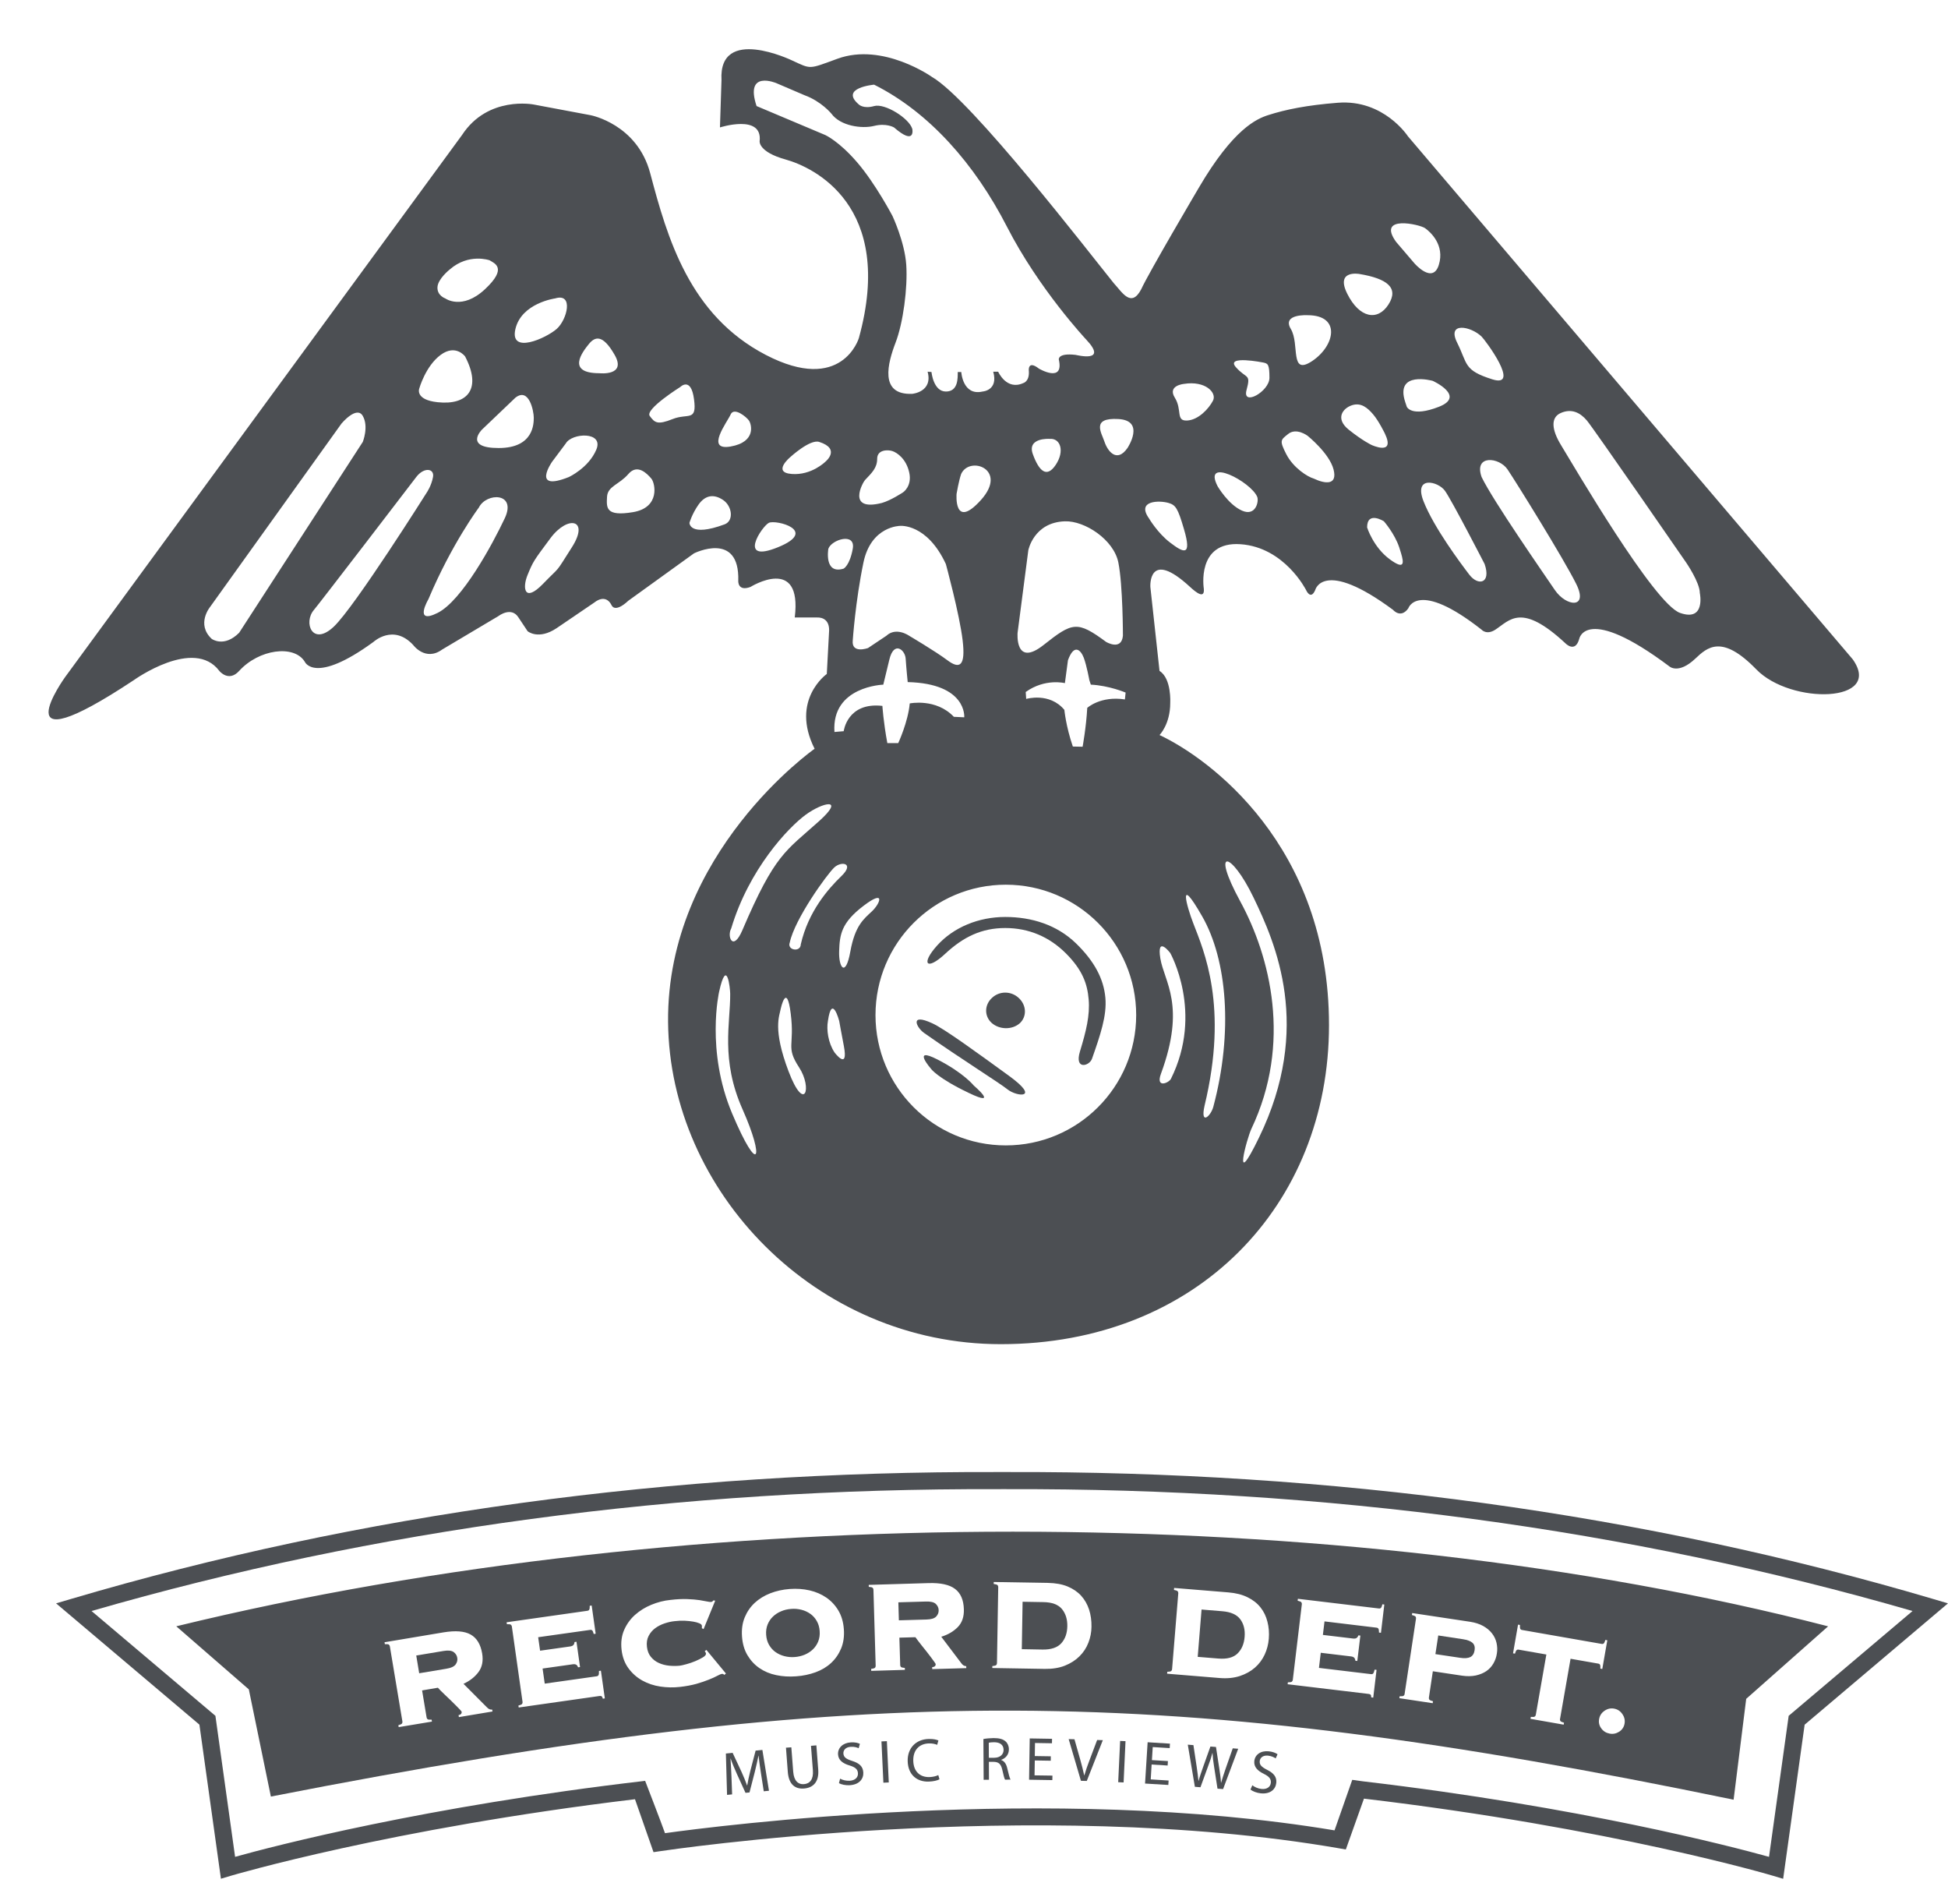
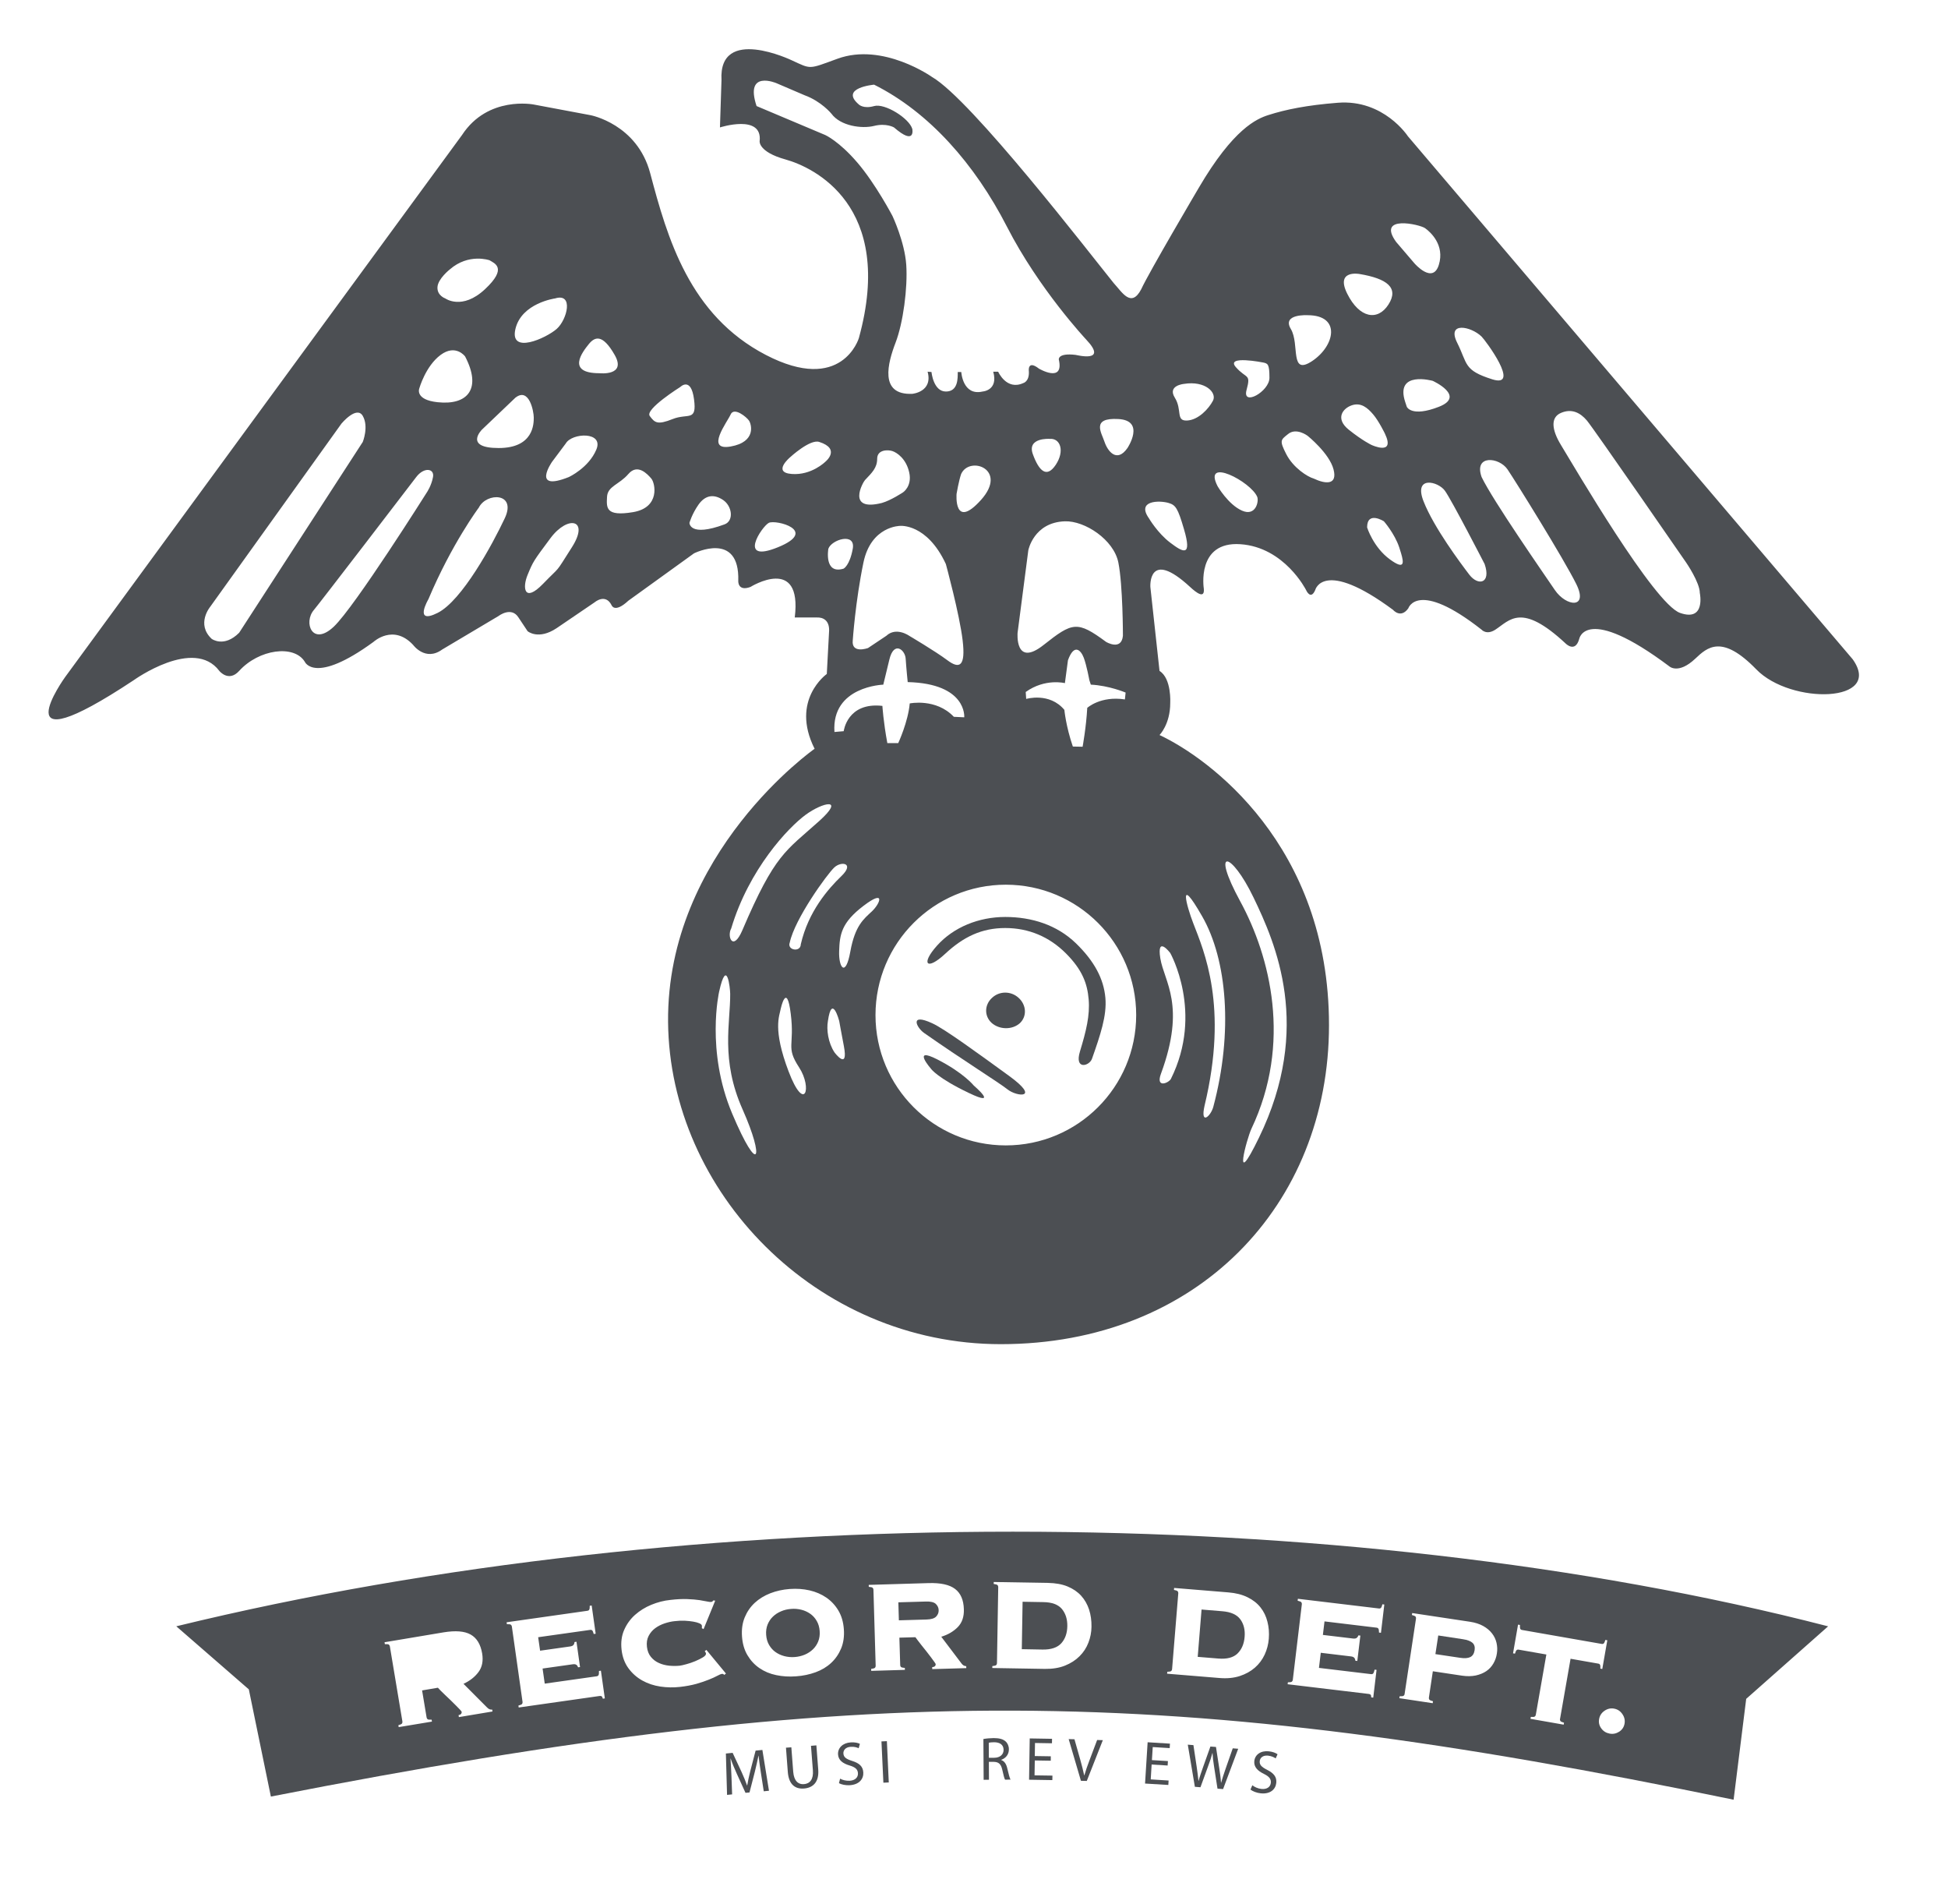
<svg xmlns="http://www.w3.org/2000/svg" version="1.1" id="Layer_1" x="0px" y="0px" width="158.4px" height="154.8px" viewBox="0 0 158.4 154.8" enable-background="new 0 0 158.4 154.8" xml:space="preserve">
  <path fill="#4C4F53" d="M118.951,133.261l-2.001-0.303l-0.231,1.516l2.003,0.299c0.367,0.057,0.646,0.035,0.838-0.061  c0.19-0.098,0.307-0.285,0.348-0.566c0.037-0.254-0.019-0.449-0.174-0.592C119.578,133.416,119.318,133.316,118.951,133.261z" />
  <path fill="#4C4F53" d="M65.891,131.199c-0.209-0.148-0.451-0.262-0.718-0.33c-0.269-0.068-0.548-0.096-0.841-0.07  c-0.291,0.02-0.564,0.084-0.816,0.193c-0.257,0.107-0.477,0.25-0.664,0.43c-0.188,0.178-0.332,0.395-0.435,0.646  c-0.1,0.254-0.141,0.531-0.117,0.846c0.023,0.311,0.104,0.584,0.239,0.818c0.139,0.234,0.312,0.43,0.522,0.576  c0.212,0.15,0.451,0.26,0.719,0.33c0.266,0.07,0.545,0.096,0.838,0.074c0.292-0.021,0.565-0.088,0.82-0.193  c0.255-0.107,0.476-0.254,0.663-0.432c0.186-0.18,0.331-0.393,0.433-0.646c0.101-0.252,0.141-0.533,0.117-0.848  c-0.022-0.309-0.102-0.58-0.239-0.816S66.102,131.349,65.891,131.199z" />
  <path fill="#4C4F53" d="M75.283,130.199l-2.234,0.064l0.042,1.463l2.234-0.064c0.392-0.01,0.658-0.092,0.799-0.242  c0.142-0.152,0.209-0.322,0.203-0.52c-0.006-0.195-0.083-0.361-0.233-0.508C75.944,130.251,75.673,130.185,75.283,130.199z" />
  <path fill="#4C4F53" d="M99.39,130.988l-1.687-0.139l-0.312,3.848l1.683,0.137c0.699,0.057,1.217-0.08,1.557-0.412  c0.339-0.336,0.529-0.781,0.575-1.352c0.046-0.562-0.068-1.037-0.349-1.422C100.576,131.263,100.087,131.044,99.39,130.988z" />
-   <path fill="#4C4F53" d="M36.051,134.22l-2.204,0.367l0.239,1.443l2.205-0.367c0.386-0.062,0.638-0.182,0.759-0.35  c0.119-0.166,0.165-0.348,0.132-0.541c-0.031-0.191-0.132-0.35-0.301-0.471C36.711,134.183,36.436,134.154,36.051,134.22z" />
  <path fill="#4C4F53" d="M14.335,132.212l5.898,5.127l1.793,8.715c48.448-9.482,73.057-9.229,118.941,0.256l1.024-8.199l6.662-5.896  C108.921,121.957,56.373,121.957,14.335,132.212z M37.313,139.595l-0.026-0.158c0.189-0.041,0.271-0.137,0.25-0.283  c-0.005-0.02-0.05-0.072-0.136-0.168c-0.087-0.094-0.196-0.203-0.328-0.336c-0.128-0.133-0.272-0.273-0.426-0.422  c-0.155-0.148-0.306-0.291-0.451-0.43c-0.145-0.139-0.27-0.264-0.378-0.367c-0.107-0.107-0.179-0.186-0.212-0.225l-1.284,0.219  l0.367,2.201c0.011,0.062,0.038,0.109,0.084,0.143c0.045,0.033,0.152,0.045,0.324,0.033l0.025,0.158l-2.704,0.449l-0.025-0.156  c0.162-0.043,0.259-0.09,0.292-0.137c0.032-0.045,0.046-0.102,0.037-0.16l-1.022-6.117c-0.011-0.059-0.04-0.105-0.084-0.141  c-0.047-0.033-0.154-0.043-0.323-0.033l-0.025-0.156l4.803-0.805c0.972-0.158,1.705-0.102,2.201,0.18  c0.498,0.281,0.808,0.795,0.934,1.537c0.099,0.605,0.001,1.107-0.296,1.508s-0.706,0.721-1.222,0.959l1.913,1.92  c0.131,0.141,0.271,0.195,0.42,0.174l0.026,0.156L37.313,139.595z M49.022,138.097c-0.034-0.111-0.07-0.178-0.11-0.201  c-0.037-0.02-0.09-0.025-0.162-0.018l-6.573,0.936l-0.022-0.158c0.165-0.043,0.264-0.084,0.297-0.133  c0.034-0.045,0.047-0.098,0.039-0.158l-0.87-6.139c-0.01-0.062-0.037-0.107-0.083-0.145c-0.045-0.033-0.15-0.047-0.322-0.039  l-0.021-0.158l6.573-0.934c0.071-0.01,0.121-0.041,0.147-0.096c0.029-0.053,0.042-0.154,0.038-0.309l0.158-0.023l0.326,2.293  l-0.159,0.023c-0.038-0.146-0.078-0.244-0.119-0.287c-0.043-0.041-0.099-0.059-0.17-0.047l-4.229,0.596l0.157,1.096l2.449-0.346  c0.131-0.021,0.223-0.062,0.271-0.129c0.05-0.064,0.075-0.141,0.08-0.23l0.159-0.023l0.289,2.057l-0.157,0.021  c-0.028-0.084-0.076-0.154-0.141-0.203c-0.066-0.047-0.164-0.062-0.296-0.043l-2.451,0.346l0.175,1.227l4.229-0.598  c0.071-0.012,0.121-0.045,0.146-0.098c0.029-0.053,0.041-0.164,0.034-0.334l0.158-0.023l0.32,2.254L49.022,138.097z M58.882,136.167  c-0.021-0.041-0.051-0.068-0.084-0.076c-0.03-0.01-0.067-0.014-0.112-0.008c-0.061,0.008-0.182,0.057-0.358,0.152  c-0.176,0.098-0.409,0.201-0.695,0.316c-0.284,0.117-0.623,0.229-1.012,0.342c-0.391,0.107-0.831,0.191-1.325,0.246  c-0.529,0.061-1.062,0.051-1.596-0.027c-0.536-0.08-1.029-0.244-1.475-0.494c-0.446-0.25-0.822-0.582-1.126-0.998  c-0.306-0.418-0.491-0.92-0.558-1.512c-0.065-0.592,0.004-1.125,0.211-1.598c0.206-0.473,0.5-0.881,0.88-1.223  c0.383-0.34,0.826-0.617,1.328-0.824c0.504-0.207,1.021-0.342,1.55-0.395c0.529-0.062,0.988-0.084,1.378-0.068  c0.391,0.014,0.723,0.045,0.992,0.084c0.266,0.043,0.468,0.078,0.616,0.111c0.146,0.031,0.254,0.045,0.326,0.039  c0.079-0.012,0.14-0.053,0.186-0.127l0.148,0.021l-0.946,2.312l-0.143-0.076c0.006-0.029,0.009-0.061,0.009-0.088  c0.005-0.033,0-0.07-0.004-0.115c-0.008-0.07-0.074-0.135-0.203-0.191c-0.127-0.055-0.292-0.104-0.496-0.137  c-0.205-0.037-0.437-0.059-0.698-0.074c-0.261-0.01-0.53,0-0.812,0.035c-0.264,0.025-0.538,0.088-0.823,0.182  c-0.284,0.096-0.54,0.225-0.767,0.393c-0.228,0.17-0.404,0.379-0.533,0.631c-0.128,0.25-0.175,0.541-0.136,0.879  c0.038,0.334,0.146,0.609,0.327,0.826c0.18,0.217,0.397,0.383,0.657,0.496c0.255,0.115,0.535,0.184,0.833,0.215  c0.297,0.027,0.579,0.027,0.843,0c0.113-0.012,0.294-0.053,0.535-0.119c0.243-0.064,0.484-0.146,0.725-0.246  c0.239-0.1,0.447-0.203,0.628-0.312c0.179-0.107,0.264-0.211,0.253-0.311c-0.006-0.041-0.02-0.076-0.038-0.102  c-0.021-0.025-0.042-0.057-0.062-0.088l0.134-0.107l1.592,1.924L58.882,136.167z M68.397,134.011  c-0.191,0.455-0.46,0.852-0.815,1.18c-0.354,0.328-0.774,0.58-1.264,0.758c-0.49,0.178-1.019,0.291-1.584,0.33  c-0.566,0.043-1.106,0.01-1.616-0.098c-0.508-0.104-0.963-0.295-1.359-0.566c-0.399-0.271-0.725-0.625-0.978-1.049  c-0.256-0.428-0.402-0.932-0.445-1.516s0.031-1.105,0.22-1.562c0.189-0.459,0.461-0.854,0.815-1.184  c0.354-0.326,0.775-0.584,1.264-0.777c0.489-0.189,1.018-0.307,1.581-0.348c0.568-0.041,1.107-0.004,1.617,0.113  c0.513,0.119,0.966,0.316,1.362,0.588c0.397,0.275,0.725,0.625,0.979,1.053c0.253,0.428,0.401,0.93,0.443,1.516  C68.661,133.031,68.586,133.55,68.397,134.011z M75.804,135.693l-0.006-0.158c0.195-0.018,0.292-0.1,0.285-0.25  c0-0.018-0.037-0.078-0.11-0.182s-0.167-0.229-0.276-0.377c-0.111-0.146-0.235-0.307-0.367-0.477  c-0.135-0.168-0.264-0.332-0.389-0.486c-0.125-0.156-0.233-0.295-0.324-0.418c-0.092-0.121-0.151-0.203-0.181-0.246l-1.304,0.037  l0.067,2.232c0,0.062,0.022,0.115,0.062,0.152c0.042,0.037,0.146,0.064,0.314,0.078l0.005,0.156l-2.736,0.082l-0.008-0.16  c0.167-0.02,0.273-0.053,0.312-0.094c0.037-0.041,0.058-0.094,0.056-0.156l-0.182-6.193c-0.004-0.064-0.024-0.111-0.065-0.152  c-0.041-0.039-0.146-0.066-0.314-0.078l-0.004-0.158l4.864-0.145c0.986-0.029,1.706,0.129,2.159,0.477  c0.454,0.344,0.692,0.895,0.713,1.648c0.021,0.611-0.146,1.094-0.496,1.453c-0.35,0.354-0.795,0.617-1.341,0.783l1.637,2.162  c0.109,0.154,0.24,0.23,0.391,0.229l0.007,0.16L75.804,135.693z M88.503,133.542c-0.161,0.422-0.403,0.789-0.724,1.107  c-0.32,0.32-0.715,0.572-1.182,0.76c-0.471,0.188-1.018,0.275-1.638,0.266l-4.271-0.072l0.003-0.156  c0.169-0.018,0.271-0.043,0.314-0.082c0.04-0.041,0.06-0.088,0.062-0.15l0.103-6.199c0-0.062-0.02-0.113-0.058-0.154  c-0.04-0.041-0.146-0.072-0.311-0.094l0.003-0.158l4.414,0.074c0.611,0.012,1.144,0.105,1.594,0.291  c0.446,0.186,0.817,0.439,1.104,0.756c0.289,0.32,0.499,0.693,0.642,1.121c0.138,0.432,0.203,0.895,0.195,1.391  C88.75,132.691,88.665,133.126,88.503,133.542z M103.171,133.232c-0.037,0.449-0.149,0.881-0.338,1.287  c-0.19,0.406-0.453,0.76-0.796,1.059c-0.338,0.295-0.749,0.521-1.229,0.68c-0.479,0.154-1.032,0.211-1.649,0.158l-4.257-0.35  l0.015-0.156c0.17-0.004,0.273-0.023,0.317-0.061c0.043-0.039,0.066-0.088,0.072-0.146l0.506-6.182  c0.003-0.061-0.015-0.113-0.051-0.156c-0.035-0.043-0.137-0.082-0.302-0.111l0.014-0.16l4.402,0.361  c0.607,0.049,1.132,0.18,1.566,0.395c0.437,0.213,0.788,0.488,1.055,0.826c0.269,0.336,0.455,0.725,0.563,1.16  C103.173,132.273,103.211,132.736,103.171,133.232z M112.291,132.742l-0.159-0.021c0-0.148-0.015-0.252-0.045-0.305  c-0.027-0.053-0.078-0.086-0.148-0.092l-4.238-0.51l-0.132,1.1l2.457,0.293c0.133,0.014,0.229-0.002,0.293-0.051  c0.064-0.055,0.111-0.119,0.139-0.207l0.159,0.02l-0.249,2.062l-0.157-0.02c-0.007-0.092-0.035-0.168-0.086-0.232  c-0.049-0.062-0.142-0.104-0.271-0.119l-2.457-0.295l-0.148,1.229l4.241,0.508c0.069,0.01,0.125-0.008,0.17-0.055  c0.037-0.043,0.077-0.146,0.117-0.312l0.156,0.02l-0.269,2.256l-0.163-0.02c-0.002-0.113-0.019-0.186-0.052-0.221  c-0.033-0.027-0.086-0.049-0.154-0.059l-6.593-0.789l0.021-0.156c0.17,0.002,0.274-0.014,0.321-0.051  c0.041-0.031,0.068-0.08,0.078-0.143l0.736-6.156c0.006-0.062-0.007-0.115-0.043-0.16c-0.033-0.045-0.137-0.084-0.3-0.123  l0.021-0.158l6.589,0.789c0.071,0.01,0.127-0.012,0.167-0.053c0.044-0.045,0.08-0.141,0.115-0.289l0.157,0.021L112.291,132.742z   M121.437,135.23c-0.145,0.252-0.338,0.463-0.579,0.627c-0.239,0.162-0.528,0.281-0.859,0.354c-0.337,0.068-0.707,0.076-1.12,0.014  l-2.369-0.357l-0.321,2.145c-0.009,0.062,0.004,0.115,0.037,0.162c0.031,0.045,0.132,0.088,0.296,0.131l-0.023,0.158l-2.711-0.408  l0.022-0.156c0.172,0.006,0.278-0.008,0.322-0.039c0.045-0.033,0.076-0.084,0.082-0.146l0.927-6.129  c0.006-0.059-0.003-0.115-0.035-0.162c-0.037-0.043-0.137-0.09-0.3-0.131l0.027-0.158l4.706,0.709  c0.414,0.064,0.771,0.18,1.067,0.344c0.296,0.166,0.535,0.367,0.716,0.602c0.182,0.232,0.304,0.492,0.368,0.773  c0.062,0.283,0.076,0.568,0.028,0.857C121.677,134.707,121.582,134.978,121.437,135.23z M127.709,134.851l-0.857,4.9  c-0.015,0.062,0,0.115,0.032,0.162c0.029,0.045,0.127,0.092,0.292,0.137l-0.027,0.158l-2.699-0.473l0.027-0.158  c0.168,0.014,0.275,0.004,0.321-0.029c0.046-0.031,0.075-0.078,0.085-0.141l0.858-4.902l-2.254-0.395  c-0.07-0.014-0.127,0.004-0.172,0.047c-0.042,0.039-0.085,0.135-0.126,0.277l-0.158-0.023l0.407-2.334l0.157,0.025  c-0.012,0.15,0,0.258,0.024,0.311c0.027,0.055,0.075,0.09,0.146,0.098l6.473,1.133c0.071,0.016,0.131-0.002,0.173-0.043  s0.086-0.137,0.128-0.281l0.158,0.029l-0.408,2.332l-0.157-0.029c0.012-0.15,0-0.252-0.025-0.309  c-0.025-0.053-0.075-0.086-0.146-0.098L127.709,134.851z M131.657,140.785c-0.239,0.15-0.499,0.205-0.777,0.15  c-0.279-0.053-0.507-0.193-0.674-0.424c-0.168-0.23-0.227-0.482-0.174-0.764c0.05-0.277,0.196-0.502,0.439-0.668  c0.243-0.168,0.506-0.225,0.785-0.172s0.502,0.199,0.666,0.443c0.169,0.242,0.226,0.502,0.176,0.781  C132.046,140.414,131.898,140.63,131.657,140.785z" />
  <path fill="#4C4F53" d="M84.84,130.246l-1.689-0.029l-0.064,3.855l1.689,0.031c0.698,0.01,1.208-0.162,1.525-0.514  c0.315-0.355,0.478-0.814,0.487-1.385c0.01-0.568-0.139-1.033-0.439-1.398C86.042,130.443,85.541,130.255,84.84,130.246z" />
  <g opacity="0.85">
    <path fill="none" d="M71.298,141.761l23.204,0.227l16.544,1.15l-0.216,1.678c17.677,2.076,29.904,5.275,33.018,6.141   c0.189-1.381,1.599-11.465,1.599-11.465s8.414-7.123,10.069-8.52c-22.976-6.652-47.749-9.998-73.675-9.908l-0.008-0.004   c0,0-0.694,0.004-0.712,0.004c-25.923-0.09-50.697,3.256-73.678,9.908c1.656,1.396,10.073,8.52,10.073,8.52   s1.409,10.084,1.6,11.465c3.125-0.873,15.49-4.104,33.343-6.18v-1.18L71.298,141.761z" />
  </g>
  <path fill="#4C4F53" d="M61.878,144.167c-0.07-0.463-0.156-1.023-0.195-1.434h-0.01c-0.082,0.395-0.174,0.828-0.295,1.311  l-0.432,1.676l-0.327,0.031l-0.7-1.537c-0.208-0.459-0.378-0.869-0.51-1.258H59.4c0.029,0.418,0.059,0.975,0.079,1.48l0.053,1.441  l-0.412,0.041l-0.095-3.363l0.549-0.055l0.729,1.561c0.18,0.398,0.325,0.754,0.446,1.092h0.01c0.058-0.346,0.14-0.727,0.247-1.16  l0.436-1.674l0.551-0.055l0.536,3.318l-0.424,0.043L61.878,144.167z" />
  <path fill="#4C4F53" d="M64.347,142.05l0.153,1.99c0.059,0.748,0.416,1.041,0.865,1.006c0.493-0.037,0.791-0.391,0.734-1.127  l-0.155-1.99l0.438-0.037l0.151,1.961c0.081,1.031-0.431,1.49-1.156,1.547c-0.688,0.055-1.234-0.293-1.317-1.34l-0.15-1.979  L64.347,142.05z" />
  <path fill="#4C4F53" d="M68.312,144.599c0.202,0.111,0.485,0.186,0.785,0.17c0.442-0.029,0.688-0.277,0.666-0.617  c-0.02-0.311-0.209-0.482-0.674-0.623c-0.558-0.164-0.917-0.432-0.944-0.9c-0.032-0.521,0.377-0.938,1.029-0.979  c0.34-0.021,0.598,0.041,0.747,0.119l-0.099,0.357c-0.109-0.055-0.338-0.137-0.641-0.117c-0.459,0.027-0.615,0.312-0.601,0.541  c0.019,0.312,0.233,0.453,0.705,0.605c0.582,0.184,0.882,0.439,0.913,0.934c0.032,0.52-0.317,0.996-1.11,1.043  c-0.324,0.021-0.684-0.059-0.869-0.166L68.312,144.599z" />
  <path fill="#4C4F53" d="M72.116,141.55l0.154,3.357l-0.438,0.02l-0.157-3.357L72.116,141.55z" />
-   <path fill="#4C4F53" d="M76.393,144.65c-0.15,0.088-0.474,0.176-0.88,0.188c-0.946,0.029-1.673-0.549-1.705-1.652  c-0.033-1.055,0.657-1.783,1.698-1.814c0.411-0.014,0.685,0.066,0.8,0.123l-0.1,0.354c-0.163-0.07-0.397-0.125-0.676-0.115  c-0.788,0.023-1.293,0.545-1.268,1.424c0.025,0.83,0.516,1.336,1.326,1.312c0.271-0.01,0.536-0.074,0.708-0.162L76.393,144.65z" />
  <path fill="#4C4F53" d="M79.964,141.376c0.222-0.043,0.54-0.072,0.831-0.076c0.463,0,0.771,0.086,0.974,0.27  c0.166,0.146,0.268,0.379,0.268,0.641c0.002,0.441-0.272,0.732-0.622,0.855v0.018c0.255,0.088,0.411,0.324,0.49,0.674  c0.111,0.469,0.194,0.791,0.265,0.918l-0.446,0.004c-0.058-0.098-0.132-0.385-0.224-0.801c-0.104-0.465-0.289-0.635-0.684-0.646  h-0.407l0.008,1.453l-0.433,0.006L79.964,141.376z M80.408,142.9h0.441c0.462-0.004,0.757-0.26,0.757-0.641  c-0.006-0.434-0.32-0.621-0.777-0.621c-0.209,0.004-0.354,0.018-0.428,0.039L80.408,142.9z" />
  <path fill="#4C4F53" d="M85.442,143.14l-1.299-0.021l-0.02,1.211l1.455,0.021l-0.008,0.365l-1.892-0.031l0.053-3.357l1.815,0.031  l-0.007,0.363l-1.379-0.023l-0.017,1.062l1.301,0.02L85.442,143.14z" />
  <path fill="#4C4F53" d="M87.895,144.773l-0.997-3.391l0.471,0.014l0.474,1.668c0.125,0.459,0.236,0.871,0.319,1.27h0.01  c0.109-0.385,0.257-0.805,0.422-1.238l0.619-1.641l0.463,0.014l-1.305,3.316L87.895,144.773z" />
-   <path fill="#4C4F53" d="M91.52,141.55l-0.155,3.357l-0.44-0.021l0.158-3.355L91.52,141.55z" />
  <path fill="#4C4F53" d="M94.946,143.531l-1.302-0.082l-0.073,1.209l1.453,0.092l-0.022,0.361l-1.893-0.115l0.21-3.357l1.815,0.113  l-0.021,0.363l-1.379-0.086l-0.066,1.062l1.301,0.078L94.946,143.531z" />
  <path fill="#4C4F53" d="M97.16,145.261l-0.576-3.426l0.458,0.037l0.26,1.73c0.065,0.428,0.118,0.852,0.15,1.18l0.01,0.002  c0.085-0.33,0.222-0.719,0.371-1.143l0.589-1.654l0.454,0.035l0.267,1.736c0.062,0.404,0.121,0.812,0.141,1.172h0.01  c0.1-0.361,0.225-0.729,0.365-1.139l0.581-1.658l0.443,0.035l-1.229,3.279L99,145.412l-0.277-1.783  c-0.069-0.438-0.111-0.77-0.127-1.113h-0.012c-0.083,0.328-0.188,0.65-0.349,1.074l-0.621,1.707L97.16,145.261z" />
  <path fill="#4C4F53" d="M101.832,145.136c0.181,0.143,0.449,0.268,0.745,0.299c0.44,0.045,0.723-0.162,0.76-0.496  c0.029-0.311-0.129-0.512-0.562-0.727c-0.525-0.254-0.831-0.576-0.782-1.043c0.053-0.518,0.521-0.861,1.174-0.795  c0.336,0.035,0.581,0.141,0.716,0.24l-0.153,0.338c-0.102-0.072-0.312-0.189-0.615-0.225c-0.455-0.047-0.657,0.207-0.68,0.438  c-0.034,0.312,0.153,0.488,0.6,0.715c0.541,0.275,0.794,0.578,0.744,1.066c-0.056,0.516-0.479,0.926-1.266,0.844  c-0.322-0.031-0.662-0.168-0.832-0.305L101.832,145.136z" />
-   <path fill="#4C4F53" d="M157.167,129.984c-23.456-6.93-48.799-10.398-75.331-10.312h0.004h-0.711  c-26.533-0.086-51.879,3.383-75.336,10.312l-1.233,0.363c0,0,11.269,9.529,11.655,9.859c0.072,0.504,1.75,12.529,1.75,12.529  l0.773-0.232c0.184-0.053,12.97-3.842,32.896-6.232l1.506,4.303l0.57-0.084c0.298-0.047,30.281-4.531,55.146-0.234l0.579,0.1  l1.474-4.133c20.167,2.389,33.129,6.229,33.313,6.285l0.774,0.232c0,0,1.674-12.027,1.747-12.529  c0.388-0.334,11.653-9.863,11.653-9.863L157.167,129.984z M145.445,139.49c0,0-1.408,10.086-1.599,11.465  c-3.112-0.863-15.341-4.062-33.018-6.139l-0.871-0.121c0,0-1.146,3.279-1.441,4.107c-23.117-3.855-50.279-0.354-54.442,0.229  c-0.296-0.838-1.615-4.254-1.615-4.254c-17.853,2.074-30.218,5.305-33.343,6.178c-0.19-1.379-1.6-11.465-1.6-11.465  s-8.417-7.123-10.073-8.52c22.98-6.65,47.754-9.996,73.678-9.906c0.018,0,0.712-0.006,0.712-0.006l0.008,0.006  c25.926-0.09,50.699,3.256,73.675,9.906C153.859,132.367,145.445,139.49,145.445,139.49z" />
  <path fill="#4C4F53" d="M82.934,83.177c-0.624,0.561-1.67,0.545-2.308-0.025c-0.611-0.57-0.572-1.479,0.045-2.035  c0.598-0.562,1.539-0.562,2.156,0.004C83.458,81.691,83.525,82.613,82.934,83.177z" />
  <path fill="#4C4F53" d="M75.139,83.974c3.119,2.188,6.054,4.008,6.801,4.6c0.745,0.588,2.712,0.783,0.117-1.104  c-2.596-1.885-5.25-3.824-6.251-4.281C73.919,82.318,74.527,83.544,75.139,83.974z" />
  <path fill="#4C4F53" d="M75.713,86.9c0,0,0.51,0.732,3.054,1.947c2.545,1.223,0.423-0.588,0.423-0.588s-0.822-1.035-2.967-2.129  C74.077,85.035,75.713,86.9,75.713,86.9z" />
  <path fill="#4C4F53" d="M81.739,74.546c-2.149,0-4.198,0.83-5.541,2.325c-1.345,1.496-0.854,2.078,0.651,0.676  c1.5-1.397,2.988-2.102,4.89-2.102c1.905,0,3.582,0.71,4.929,2.055c1.358,1.359,1.747,2.482,1.855,3.738  c0.113,1.314-0.205,2.59-0.706,4.238c-0.469,1.537,0.767,1.199,0.978,0.596c0.676-1.924,1.218-3.502,1.088-4.955  c-0.138-1.539-0.888-2.969-2.398-4.434C85.939,75.188,83.89,74.546,81.739,74.546z" />
  <path fill="#4C4F53" d="M150.653,53.6l-36.167-42.518c0,0-1.959-3.025-5.706-2.728c-2.51,0.197-4.241,0.548-5.658,1.004  c-0.923,0.295-2.829,1.101-5.646,5.912c0,0-4.095,6.946-4.679,8.245c-0.817,1.555-1.559,0.229-2.233-0.496  c-1.978-2.444-11.575-14.908-14.77-16.756c0,0-3.99-2.84-7.692-1.489c-2.39,0.871-2.109,0.868-3.727,0.125  c0,0-5.956-2.855-5.707,1.612l-0.125,3.848c0,0,3.476-1.117,3.227,1.117c0,0-0.124,0.87,2.108,1.489  c2.235,0.621,8.938,3.724,5.96,14.521c0,0-1.366,4.592-7.571,1.365c-6.206-3.227-8-9.5-9.396-14.77  c-1.061-3.999-4.843-4.715-4.843-4.715l-4.625-0.868c0,0-3.725-0.745-5.834,2.48L5.298,55.04c0,0-5.46,7.571,5.589,0.248  c0,0,4.878-3.508,6.947-0.745c0,0,0.756,0.947,1.613,0c1.603-1.766,4.464-2.159,5.337-0.744c0,0,0.784,1.892,5.586-1.615  c0,0,1.609-1.495,3.227,0.25c0,0,0.991,1.365,2.358,0.37l4.592-2.73c0,0,1.032-0.795,1.613,0.125l0.742,1.116  c0,0,0.872,0.745,2.36-0.248l3.104-2.111c0,0,0.867-0.743,1.367,0.249c0,0,0.235,0.676,1.364-0.372l5.335-3.848  c0,0,3.726-1.86,3.6,2.234c0,0-0.062,0.89,0.992,0.497c0,0,4.23-2.632,3.601,2.483h1.76c0.562-0.033,1.046,0.249,1.035,1.05  l-0.189,3.542c0,0-2.99,2.11-0.992,6.081c0,0-12.041,8.438-11.915,22.216c0.124,13.775,12.023,26.188,27.056,26.188  c15.955,0,26.687-11.293,26.687-25.941c0-14.644-9.808-21.719-13.781-23.58c0,0,0.871-0.869,0.871-2.605  c0,0,0.122-1.987-0.871-2.607l-0.745-6.826c0,0-0.204-3.171,3.229,0c0.528,0.488,1.206,0.997,1.116,0.125c0,0-0.619-3.848,2.979-3.6  c3.594,0.248,5.336,3.724,5.336,3.724s0.374,0.868,0.746,0c0,0,0.639-2.597,6.327,1.612c0,0,0.62,0.745,1.242-0.124  c0,0,0.744-2.359,5.959,1.737c0,0,0.398,0.465,1.116,0c1.186-0.772,2.109-2.234,5.71,1.116c0,0,0.785,0.81,1.114-0.371  c0,0,0.524-2.859,7.322,2.234c0,0,0.729,0.682,2.111-0.621c0.976-0.92,2.157-2.022,4.964,0.868  C145.616,57.31,153.175,57.153,150.653,53.6z M90.937,34.066c2.233,0.122,0.742,2.357,0.742,2.357  c-0.867,1.242-1.613,0.249-1.863-0.496C89.572,35.182,88.7,33.94,90.937,34.066z M86.591,42.381  c1.619-0.054,3.973,1.489,4.347,3.351c0.371,1.862,0.371,5.956,0.371,5.956c-0.125,1.243-1.367,0.497-1.367,0.497  c-2.355-1.737-2.729-1.612-5.085,0.25c-2.357,1.86-2.113-0.994-2.113-0.994l0.872-6.702C83.615,44.739,84.051,42.463,86.591,42.381z   M85.349,35.679c0.882-0.074,1.241,0.993,0.499,2.108c-0.744,1.118-1.367,0.498-1.864-0.867  C83.49,35.554,85.349,35.679,85.349,35.679z M86.591,55.536l0.249-1.862c0.496-1.366,1.038-0.846,1.286-0.201  c0.24,0.645,0.452,1.814,0.452,1.814l0.121,0.372c1.485,0.072,2.829,0.644,2.829,0.644l-0.057,0.558  c-1.983-0.306-3.062,0.686-3.062,0.686c-0.085,1.572-0.378,3.16-0.378,3.16l-0.794-0.016c-0.566-1.652-0.689-2.982-0.689-2.982  c-1.21-1.453-3.104-0.889-3.104-0.889l-0.039-0.564C84.981,55.126,86.591,55.536,86.591,55.536z M69.713,13.214  c-1.486-1.736-2.604-2.235-2.604-2.235L61.52,8.622c-0.992-2.979,1.615-1.86,1.615-1.86l2.287,0.98c1.367,0.496,2.184,1.5,2.184,1.5  c0.734,1.007,2.479,1.241,3.471,0.994c0.993-0.249,1.618,0.124,1.618,0.124c1.771,1.533,1.489,0.124,1.489,0.124  c-0.25-0.868-2.235-2.109-3.106-1.861C70.21,8.87,69.84,8.498,69.84,8.498c-1.612-1.366,1.237-1.615,1.237-1.615  c4.469,2.234,8.19,6.455,10.8,11.542c2.604,5.089,6.451,9.186,6.451,9.186c1.797,1.906-0.752,1.256-0.867,1.24  c-1.456-0.172-1.365,0.373-1.365,0.373c0.446,1.958-1.614,0.745-1.614,0.745c-0.976-0.758-0.82,0.249-0.82,0.249  c0.035,0.812-0.458,0.926-0.458,0.926c-1.362,0.622-2.038-0.923-2.038-0.923l-0.403-0.003c0.433,1.532-0.868,1.612-0.868,1.612  c-1.616,0.373-1.73-1.587-1.73-1.587h-0.287c0,0.497,0.04,1.587-0.963,1.587c-1.026,0-1.172-1.587-1.172-1.587l-0.315-0.025  c0.445,1.648-1.244,1.798-1.244,1.798c-2.729,0.125-1.981-2.543-1.363-4.156c0.621-1.615,0.995-4.468,0.87-6.331  c-0.125-1.861-1.12-3.971-1.12-3.971S71.204,14.951,69.713,13.214z M79.769,40.643c-2.235,2.483-1.986-0.497-1.986-0.497  s0.182-1.073,0.372-1.614C78.851,37.016,81.997,38.16,79.769,40.643z M70.335,39.029c0.569-0.601,0.992-0.993,0.992-1.737  c0-0.744,0.869-0.745,1.239-0.621c0.371,0.124,1.12,0.621,1.366,1.738c0.25,1.117-0.496,1.613-0.496,1.613s-0.999,0.665-1.735,0.869  C68.809,41.614,70.166,39.208,70.335,39.029z M70.21,45.732c0.621-2.98,2.98-2.98,2.98-2.98s2.178-0.221,3.722,3.103  c0,0,1.117,4.096,1.364,6.207c0.253,2.111-0.247,2.357-1.239,1.614c-0.995-0.744-3.104-1.987-3.104-1.987s-1.056-0.755-1.863,0  l-1.488,0.994c0,0-1.363,0.497-1.241-0.621C69.341,52.061,69.554,48.893,70.21,45.732z M71.751,57.386  c-2.863-0.322-3.146,2.057-3.146,2.057l-0.753,0.064c-0.246-3.722,3.972-3.847,3.972-3.847l0.49-2.024  c0.368-1.574,1.291-0.807,1.33-0.081c0.046,0.727,0.165,1.896,0.165,1.896c4.838,0.122,4.598,2.863,4.598,2.863l-0.846-0.04  c-1.453-1.533-3.587-1.088-3.587-1.088c-0.129,1.489-0.935,3.226-0.935,3.226h-0.886C71.831,58.677,71.751,57.386,71.751,57.386z   M69.341,44.615c-0.248,1.365-0.743,1.613-0.743,1.613c-1.613,0.495-1.242-1.613-1.242-1.613  C67.606,43.87,69.59,43.249,69.341,44.615z M41.911,26.743c0.5-2.111,3.228-2.483,3.228-2.483c1.524-0.471,0.984,1.727,0.125,2.483  C44.401,27.497,41.416,28.852,41.911,26.743z M36.577,21.902c1.538-1.341,3.227-0.744,3.227-0.744  c0.407,0.25,1.491,0.619-0.371,2.357c-1.862,1.737-3.227,0.745-3.227,0.745s-0.673-0.23-0.634-0.916  C35.61,22.659,36.577,21.902,36.577,21.902z M34.093,31.583c0,0,0.506-1.821,1.738-2.731c1.232-0.91,1.988,0.125,1.988,0.125  c1.363,2.606,0.237,3.987-2.235,3.722C33.718,32.5,34.093,31.583,34.093,31.583z M19.448,51.439  c-1.239,1.241-2.235,0.498-2.235,0.498c-1.288-1.205-0.122-2.606-0.122-2.606l10.675-14.894c0,0,1.238-1.49,1.734-0.622  c0.499,0.87,0,2.111,0,2.111L19.448,51.439z M27.145,50.943c-1.741,1.644-2.506-0.333-1.613-1.366  c0.369-0.425,7.682-9.962,8.315-10.797c0.635-0.834,1.492-0.698,1.363,0c-0.125,0.699-0.496,1.241-0.496,1.241  S28.859,49.321,27.145,50.943z M41.045,42.133c-0.993,2.109-3.476,6.701-5.462,7.694s-0.745-1.118-0.745-1.118  c1.902-4.512,4.098-7.445,4.098-7.445C39.553,40.022,42.037,40.021,41.045,42.133z M40.548,36.423c-2.854,0-1.366-1.489-1.366-1.489  l2.729-2.605c1.117-0.87,1.492,1.117,1.492,1.612C43.403,34.437,43.403,36.423,40.548,36.423z M46.504,44.489  c-1.456,2.29-0.837,1.412-2.354,2.98c-1.521,1.568-1.693,0.33-1.243-0.747c0.447-1.075,0.451-1.09,1.859-2.978  C46.176,41.859,47.964,42.202,46.504,44.489z M48.492,36.547c-0.624,1.489-2.233,2.234-2.233,2.234  c-3.104,1.241-1.366-1.241-1.366-1.241l1.115-1.491C46.504,35.182,49.112,35.057,48.492,36.547z M48.739,30.341  c-2.731,0-1.361-1.747-0.868-2.358c0.486-0.606,1.118-0.868,2.109,0.869C50.973,30.589,48.739,30.341,48.739,30.341z M51.472,41.636  c-2.238,0.373-2.157-0.364-2.112-1.242c0.045-0.876,0.992-0.992,1.738-1.862c0.745-0.868,1.544,0.003,1.862,0.373  S53.702,41.263,51.472,41.636z M52.832,33.816c-0.399-0.549,2.487-2.357,2.487-2.357s0.867-0.869,1.114,0.994  c0.25,1.862-0.492,1.117-1.735,1.614C53.456,34.562,53.24,34.368,52.832,33.816z M58.917,42.629  c-2.869,1.063-2.854-0.124-2.854-0.124s0.2-0.72,0.742-1.489c0.548-0.771,1.244-0.869,1.986-0.373  C59.538,41.138,59.691,42.342,58.917,42.629z M59.412,36.299c-2.107,0.372-0.275-1.979,0-2.606c0.279-0.629,1.292,0.209,1.489,0.495  C61.101,34.476,61.521,35.927,59.412,36.299z M63.259,44.489c-3.351,1.365-1.307-1.7-0.742-1.984  C63.079,42.22,66.613,43.125,63.259,44.489z M64.376,38.532c-1.612-0.123-0.122-1.365-0.122-1.365s1.606-1.482,2.359-1.241  c1.798,0.577,0.497,1.614,0.497,1.614S65.99,38.657,64.376,38.532z M59.538,90.537c-2.166-5.129-1.062-9.918-1.062-9.918  c0.63-2.855,0.896-0.26,0.899,0.17c0.021,2.387-0.799,5.342,1.009,9.406C62.191,94.255,61.703,95.662,59.538,90.537z M60.361,75.631  c-0.759,1.77-1.268,0.502-0.903-0.152c1.446-4.833,4.643-8.207,6.048-9.237c1.404-1.031,3.26-1.433,1.102,0.509  C63.887,69.2,63.026,69.387,60.361,75.631z M64.12,87.093c-1.304-3.445-0.739-4.494-0.634-5.092c0,0,0.486-2.236,0.813,0.414  c0.332,2.65-0.43,2.662,0.675,4.354C66.082,88.462,65.427,90.541,64.12,87.093z M64.219,76.625c0.404-1.921,3.029-5.549,3.617-6.1  c0.584-0.549,1.672-0.353,0.584,0.696s-2.693,2.883-3.305,5.549C65.102,77.448,63.972,77.249,64.219,76.625z M67.858,85.558  c-0.52-0.783-0.664-1.857-0.536-2.557c0.325-2.264,0.917,0,0.917,0c0.173,0.973,0,0,0.381,2.049  C69.005,87.097,67.858,85.558,67.858,85.558z M69.143,77.362c-0.384,2.128-0.957,1.308-0.909-0.036  c0.045-1.344,0.173-2.315,1.991-3.692c1.812-1.377,1.347-0.18,0.677,0.453C70.233,74.714,69.527,75.237,69.143,77.362z   M81.786,93.117c-5.853,0-10.596-4.742-10.596-10.594c0-5.854,4.743-10.6,10.596-10.6c5.854,0,10.602,4.746,10.602,10.6  C92.386,88.375,87.639,93.117,81.786,93.117z M101.928,72.96c1.801,3.738,4.812,10.547,0.447,19.523  c-2.227,4.59-0.973,0.035-0.621-0.709c3.31-6.967,1.542-14.006-0.906-18.499C98.406,68.784,100.128,69.222,101.928,72.96z   M97.753,74.495c2.023,3.519,2.532,9.401,0.904,15.493c-0.212,0.771-1.072,1.527-0.711-0.094c1.959-8.113-0.056-12.595-0.919-14.842  C96.508,73.711,95.727,70.952,97.753,74.495z M94.351,77.911c-0.308-1.911,0.807-0.435,0.807-0.435s2.733,4.842,0.054,10.233  c-0.169,0.334-1.261,0.795-0.808-0.422C96.458,81.708,94.663,79.822,94.351,77.911z M95.156,44.117  c-1.031-0.781-1.733-1.984-1.733-1.984c-1.035-1.465,0.87-1.465,1.608-1.242c0.565,0.17,0.741,0.414,1.238,2.111  C96.962,45.34,96.187,44.899,95.156,44.117z M96.521,34.188c-0.933,0.045-0.373-0.868-0.993-1.86  c-0.621-0.994,0.741-1.118,0.741-1.118c1.739-0.284,2.701,0.715,2.362,1.366C98.29,33.224,97.452,34.144,96.521,34.188z   M106.328,25.625c2.73,0,2.231,2.483,0.374,3.724c-1.864,1.24-0.997-1.366-1.74-2.606C104.216,25.5,106.328,25.625,106.328,25.625z   M100.99,41.512c-1.12-0.496-1.984-1.986-1.984-1.986c-1.238-2.428,2.715-0.37,3.224,0.868  C102.38,40.758,102.108,42.008,100.99,41.512z M101.362,31.706c0.37-1.365,0-0.869-0.871-1.86c-0.867-0.994,2.234-0.373,2.234-0.373  c0.367,0.083,0.499,0.124,0.499,1.241C103.224,31.83,100.99,33.073,101.362,31.706z M106.821,38.905  c-0.502-0.142-1.661-0.873-2.23-1.985c-0.57-1.114-0.448-1.155,0.122-1.613c0.677-0.589,1.615,0.123,1.615,0.123  s1.766,1.417,2.107,2.73C108.776,39.476,107.748,39.344,106.821,38.905z M120.475,27.363c0.303,0.294,3.227,4.22,0.867,3.474  c-2.356-0.743-1.984-1.24-2.855-2.977C117.62,26.121,119.617,26.525,120.475,27.363z M115.881,18.551  c0.432,0.309,1.613,1.365,1.117,2.978c-0.495,1.614-1.987-0.125-1.987-0.125l-1.486-1.736  C111.913,17.434,115.451,18.242,115.881,18.551z M110.546,22.275c2.234,0.372,3.229,1.117,2.356,2.48  c-0.873,1.366-2.356,1.119-3.349-0.869C108.559,21.902,110.546,22.275,110.546,22.275z M109.925,32.948  c0.742-0.249,1.275,0.203,1.736,0.745c0.46,0.54,0.948,1.55,0.948,1.55c0.887,1.855-1.091,0.927-1.091,0.927s-0.71-0.33-1.844-1.236  C108.546,34.027,109.183,33.196,109.925,32.948z M113.026,45.482c-1.364-0.993-1.861-2.605-1.861-2.605  c0-1.367,1.366-0.497,1.366-0.497s0.869,0.993,1.243,2.109c0.051,0.164,0.104,0.323,0.148,0.471  C114.181,45.822,114.19,46.329,113.026,45.482z M114.394,33.074C115.058,35.071,114.394,33.073,114.394,33.074L114.394,33.074  c-0.04-0.113-0.08-0.235-0.125-0.375c-0.869-2.605,2.233-1.737,2.233-1.737s2.729,1.241,0.495,2.111  C114.788,33.933,114.402,33.09,114.394,33.074z M119.479,46.723c-0.71-0.931-2.881-3.827-3.72-5.957  c-0.844-2.13,1.184-1.64,1.734-0.869c0.556,0.771,3.228,5.957,3.228,5.957C121.266,47.443,120.196,47.656,119.479,46.723z   M126.431,47.966c-0.928-1.369-5.029-7.26-5.956-9.186c-0.648-1.845,1.436-1.615,2.107-0.621c0.675,0.996,4.566,7.258,5.585,9.309  C129.19,49.519,127.361,49.332,126.431,47.966z M136.609,49.827c-2.11-0.744-8.601-11.88-9.683-13.653  c-0.745-1.222-0.867-2.234,0-2.605c0.867-0.373,1.562-0.031,2.112,0.619c0.55,0.651,8.068,11.543,8.068,11.543  s1.113,1.614,1.113,2.48C138.221,48.211,138.718,50.571,136.609,49.827z" />
</svg>